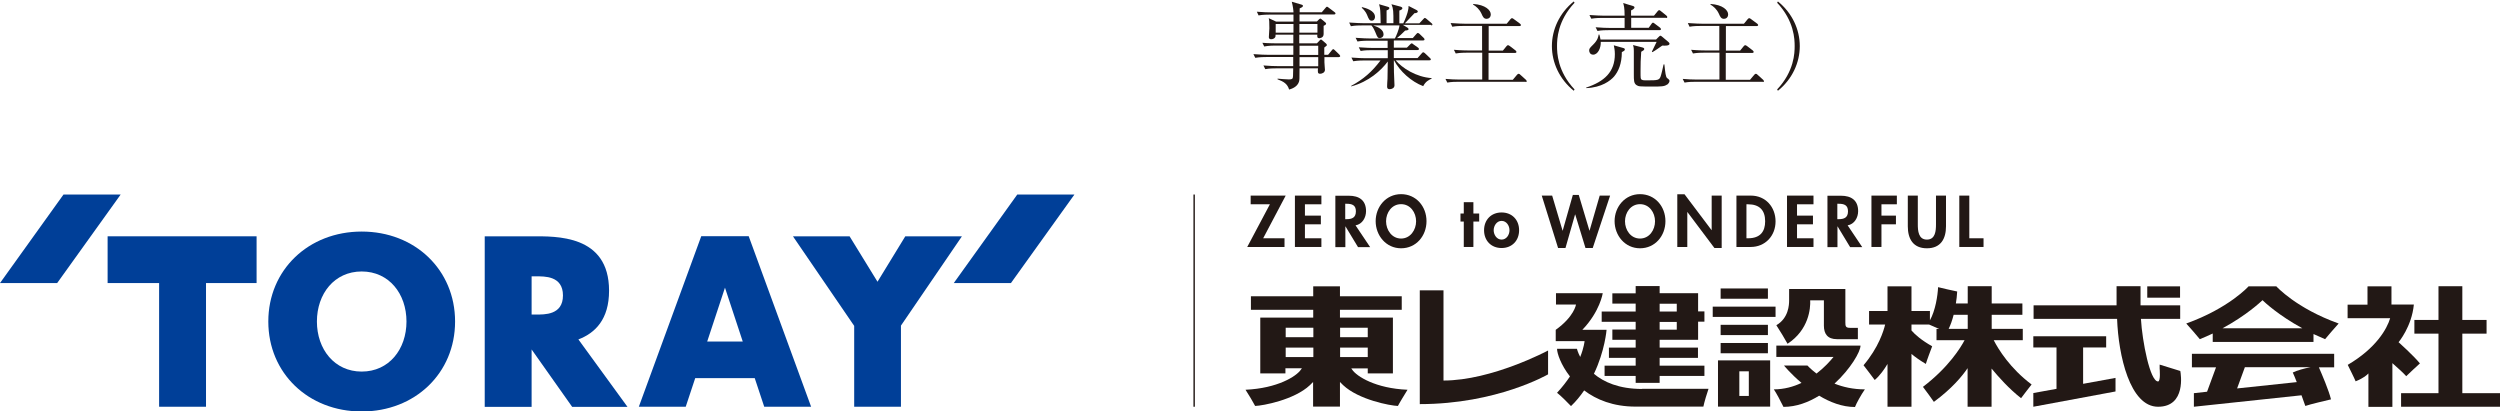
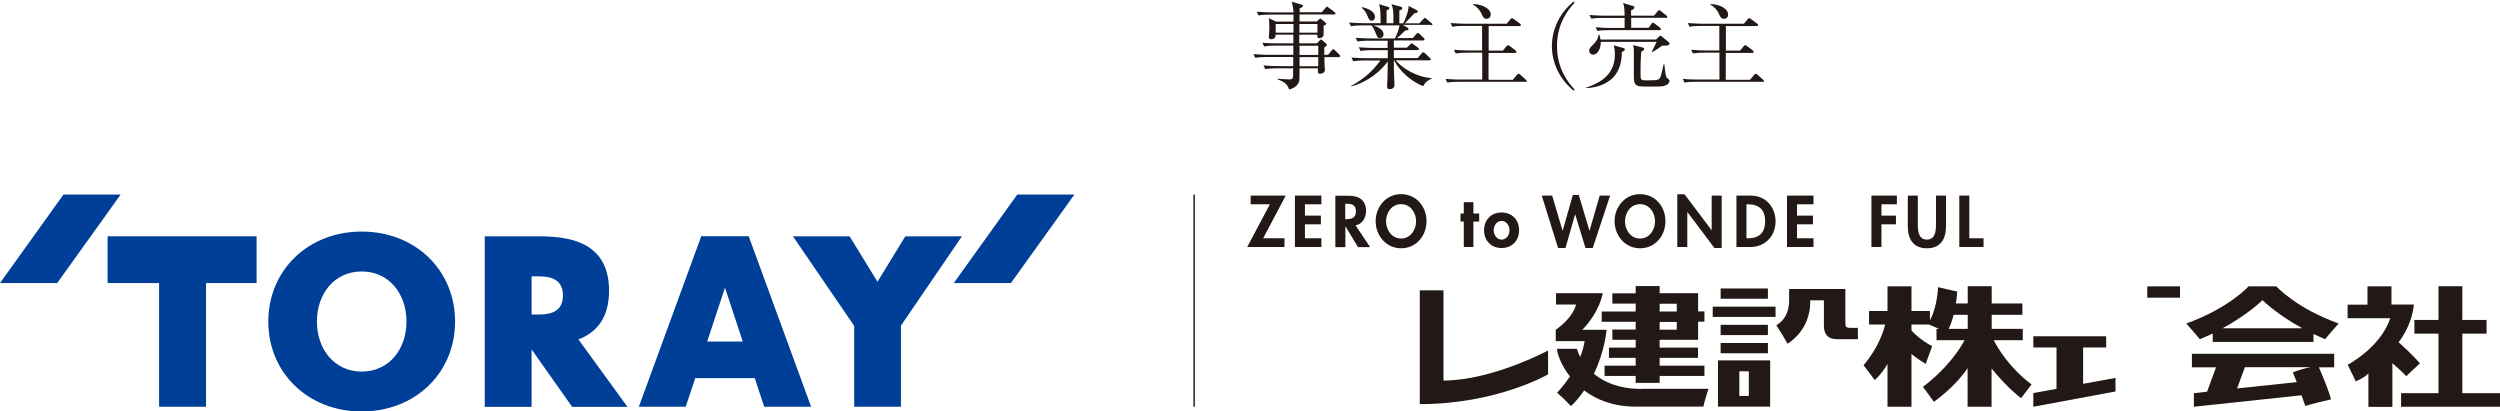
<svg xmlns="http://www.w3.org/2000/svg" id="_レイヤー_2" width="189.8" height="31.24" viewBox="0 0 189.8 31.24">
  <defs>
    <style>.cls-1{fill:#221815;}.cls-2{fill:#003f98;}.cls-3{fill:none;stroke:#221815;stroke-miterlimit:1;stroke-width:.11px;}</style>
  </defs>
  <g id="common">
    <polygon class="cls-2" points="4.34 21.49 0 21.49 4.82 14.77 9.16 14.77 4.34 21.49" />
    <polygon class="cls-2" points="76.75 21.49 72.41 21.49 77.23 14.77 81.57 14.77 76.75 21.49" />
    <path class="cls-2" d="M58.02,30.88h3.56l-4.74-12.95h-3.6l-4.74,12.95h3.56l.72-2.17h4.52l.72,2.17ZM53.69,25.93l1.35-4.09,1.35,4.09h-2.7Z" />
    <polygon class="cls-2" points="73.03 17.94 68.73 17.94 66.62 21.39 64.5 17.94 60.2 17.94 64.85 24.74 64.85 30.88 68.4 30.88 68.4 24.72 73.03 17.94" />
    <polygon class="cls-2" points="19.48 17.94 8.17 17.94 8.17 21.49 12.08 21.49 12.08 30.88 15.64 30.88 15.64 21.49 19.48 21.49 19.48 17.94" />
    <path class="cls-2" d="M27.46,17.58c-4.04,0-7.09,2.91-7.09,6.83s3.04,6.83,7.09,6.83,7.09-2.91,7.09-6.83-3.04-6.83-7.09-6.83M27.46,28.21c-2.07,0-3.4-1.7-3.4-3.8s1.32-3.8,3.4-3.8,3.4,1.7,3.4,3.8-1.32,3.8-3.4,3.8" />
    <path class="cls-2" d="M43.91,25.77c1.28-.49,2.33-1.52,2.33-3.7,0-4.27-4.03-4.13-5.88-4.13h-3.56v12.95s3.56,0,3.56,0v-4.36l3.08,4.36h4.2l-3.72-5.11ZM40.68,23.88h-.32v-2.9h.32c.65,0,2.06-.05,2.06,1.45s-1.41,1.45-2.06,1.45" />
    <line class="cls-3" x1="90.66" y1="30.88" x2="90.66" y2="14.77" />
-     <path class="cls-1" d="M102.67,28.08l-.08-.11h1.25s0,.38,0,.38h1.91s0-4.24,0-4.24h-4.02v-.59h4.69v-1.03h-4.69v-.75h-2.03v.75h-4.73v1.03h4.73v.59h-4.02v4.24h1.91v-.39h1.25l-.08.11c-.34.5-1.77,1.41-4.2,1.52.2.3.65,1.06.73,1.23.59-.02,2.97-.46,4.16-1.58l.24-.24v1.87h2.04v-1.87l.24.24c1.18,1.11,3.57,1.56,4.16,1.58.08-.17.54-.92.73-1.23-2.43-.1-3.86-1.02-4.2-1.52M97.61,27.11v-.72h2.1v.72h-2.1ZM97.61,25.6v-.72h2.1v.72h-2.1ZM101.74,24.88h2.1v.72s-2.1,0-2.1,0v-.72ZM101.74,27.11v-.72h2.1v.72s-2.1,0-2.1,0Z" />
    <path class="cls-1" d="M109.59,28.88v-6.84h-1.8v8.64c5.86,0,9.74-2.26,9.74-2.26v-1.81s-4.26,2.28-7.94,2.28" />
    <polygon class="cls-1" points="186.94 29.85 186.94 25.33 188.78 25.33 188.78 24.29 186.94 24.29 186.94 21.73 185.13 21.73 185.13 24.29 183.3 24.29 183.3 25.33 185.13 25.33 185.13 29.85 182.29 29.85 182.29 30.88 189.8 30.88 189.8 29.85 186.94 29.85" />
    <path class="cls-1" d="M182.68,28.56c.37-.36.66-.62,1.04-.97-.5-.61-1.62-1.61-1.62-1.61,0,0,1-1.18,1.16-2.86h-1.7s0-1.38,0-1.38h-1.82v1.39h-1.51v1.03h3.23c-.24.81-1.07,2.28-3.22,3.54.11.23.51,1.02.6,1.25.62-.25.87-.49.97-.6v2.54h1.82v-3.32c.28.25.89.79,1.06,1" />
    <rect class="cls-1" x="163.02" y="21.74" width="2.49" height=".86" />
-     <path class="cls-1" d="M165.51,28.16c-.37-.12-1.55-.48-1.55-.48v.3s.09.98-.12.98c-.61,0-1.2-3.04-1.3-4.75h2.98v-1.03h-3.01v-1.45h-1.82v1.45h-6.3v1.03h6.34c.1,2.76.97,6.67,3.11,6.67s1.73-2.51,1.69-2.71" />
    <polygon class="cls-1" points="158.15 26.38 159.9 26.38 159.9 25.53 154.37 25.53 154.37 26.38 156.13 26.38 156.13 29.52 154.37 29.84 154.37 30.88 160.61 29.72 160.61 28.69 158.15 29.14 158.15 26.38" />
    <path class="cls-1" d="M151.37,25.83h2.2v-.86h-2.36v-1.07h2.33v-.86h-2.33v-1.31h-1.82v1.31h-.9c.05-.28.08-.59.1-.91-.41-.09-1.09-.23-1.45-.33-.03.64-.2,1.77-.62,2.52v-.71h-1.4v-1.87h-1.82v1.87h-1.4v1.03h1.22c-.11.47-.5,1.75-1.64,3.09.16.21.65.84.85,1.12.4-.34.74-.83.97-1.22v3.25h1.82v-4.01c.26.22.62.48,1.09.76.08-.29.38-1.06.48-1.34-.83-.47-1.3-.89-1.57-1.2v-.45h1.34c.22.09.49.21.76.33h-.2v.86h2.13c-.28.53-1.19,2.04-3.16,3.54.26.33.69.94.83,1.14,1.37-1.01,2.15-1.95,2.56-2.56v2.93h1.82v-2.9c.53.64,1.33,1.54,2.24,2.25.25-.33.61-.81.8-1.04-1.64-1.23-2.52-2.67-2.87-3.35M149.39,24.97h-1.45c.14-.28.27-.64.38-1.07h1.07v1.07Z" />
    <path class="cls-1" d="M166.42,27.89h1.82l-.68,1.85-1,.11v1.03l8.17-.87c.11.3.21.59.29.81.37-.13,1.57-.41,1.95-.5-.17-.69-.68-1.88-.92-2.43h1.16v-1.03h-10.8v1.03ZM174.07,28.29c.08.17.19.43.3.72l-4.53.48.59-1.61h4.98c-.48.09-1.04.25-1.34.4" />
    <path class="cls-1" d="M167.99,25.31v.65h7.65v-.6c.28.13.57.26.88.39.24-.29.72-.85,1.03-1.19-3.24-1.16-4.73-2.82-4.73-2.82h-2.11s-1.49,1.66-4.73,2.82c.32.35.79.9,1.03,1.19.34-.14.67-.28.98-.43M171.77,22.79c.15.15,1.22,1.15,3.02,2.13h-6.05c1.81-.98,2.88-1.99,3.03-2.13" />
    <rect class="cls-1" x="130.63" y="24.66" width="3.59" height=".78" />
    <rect class="cls-1" x="130.63" y="26.04" width="3.59" height=".78" />
    <rect class="cls-1" x="130.03" y="23.28" width="4.77" height=".78" />
    <rect class="cls-1" x="130.63" y="21.9" width="3.59" height=".78" />
-     <path class="cls-1" d="M130.43,30.87h3.96v-3.51h-3.96v3.51ZM132.05,28.19h.72v1.87h-.72v-1.87Z" />
-     <path class="cls-1" d="M139.28,29.12c1.21-1.11,1.97-2.42,1.97-2.88h-6.39v.86h4.34c-.26.32-.7.81-1.29,1.26-.45-.34-.69-.61-.69-.61h-1.78s.51.63,1.33,1.32c-.61.29-1.32.49-2.1.49.19.28.51.88.73,1.33.98,0,1.9-.35,2.71-.85.81.49,1.75.86,2.72.86.1-.27.47-.94.75-1.34-.9,0-1.66-.18-2.29-.43" />
+     <path class="cls-1" d="M130.43,30.87h3.96v-3.51h-3.96v3.51ZM132.05,28.19h.72v1.87h-.72v-1.87" />
    <path class="cls-1" d="M137.44,22.8h1.03v1.92c0,.63.28,1.03.99,1.03h1.59v-.86h-.59c-.34,0-.36-.12-.36-.42v-2.53s-4.27,0-4.27,0v.86c0,.32-.03,1.35-.97,1.89.22.33.72,1.16.85,1.41,1.62-1.06,1.75-2.69,1.72-3.3" />
    <path class="cls-1" d="M124.67,29.53c-1.77,0-2.92-.53-3.66-1.15.84-1.75.96-3.34.96-3.34h-1.84c1.34-1.39,1.55-2.78,1.55-2.78h-3.55v.86h1.52s-.13.91-1.54,1.92v.86s2.19,0,2.19,0c0,0-.04.47-.33,1.2-.19-.36-.25-.62-.25-.62h-1.51c0,.34.29,1.22.98,2.1-.26.39-.58.81-.98,1.24.26.2.8.73,1.06,1.01.39-.37.71-.77,1-1.19.92.7,2.2,1.23,3.9,1.23h5.15c.06-.31.29-1.08.39-1.35h-5.04Z" />
    <path class="cls-1" d="M124.18,23.65h-2.58v.78h2.58v.59h-1.77v.78h1.77v.59h-2.03v.78h2.03v.59h-2.36v.78h2.36v.53h1.82v-.53h3.4v-.78h-3.4v-.59h2.91v-.78h-2.91v-.59h2.92v-1.38h.48v-.78h-.48v-1.38h-2.92s0-.54,0-.54h-1.82v.55h-1.77v.78h1.77v.59ZM126,23.06h1.3v.59h-1.3v-.59ZM126,24.44h1.3v.59h-1.3v-.59Z" />
    <polygon class="cls-1" points="97.52 18.09 97.52 18.75 94.69 18.75 96.41 15.51 94.95 15.51 94.95 14.85 97.61 14.85 95.9 18.09 97.52 18.09" />
    <polygon class="cls-1" points="99.07 15.51 99.07 16.37 100.28 16.37 100.28 17.03 99.07 17.03 99.07 18.09 100.32 18.09 100.32 18.75 98.31 18.75 98.31 14.85 100.32 14.85 100.32 15.51 99.07 15.51" />
    <path class="cls-1" d="M102.91,17.11c.52-.09.8-.59.8-1.08,0-.83-.53-1.17-1.3-1.17h-1.03v3.9h.76v-1.57h.01l.95,1.57h.92l-1.1-1.64ZM102.13,15.47h.1c.4,0,.71.09.71.57s-.29.6-.71.6h-.1v-1.17Z" />
    <path class="cls-1" d="M106.37,18.85c1.14,0,1.93-.94,1.93-2.06s-.79-2.05-1.93-2.05-1.93.96-1.93,2.05.79,2.06,1.93,2.06M106.37,15.5c.71,0,1.14.64,1.14,1.3s-.44,1.31-1.14,1.31-1.14-.65-1.14-1.31.43-1.3,1.14-1.3" />
    <path class="cls-1" d="M124.51,18.85c1.14,0,1.93-.94,1.93-2.06s-.79-2.05-1.93-2.05-1.93.96-1.93,2.05.79,2.06,1.93,2.06M124.51,15.5c.71,0,1.14.64,1.14,1.3s-.43,1.31-1.14,1.31-1.14-.65-1.14-1.31.43-1.3,1.14-1.3" />
    <polygon class="cls-1" points="111.86 18.75 111.13 18.75 111.13 16.82 110.88 16.82 110.88 16.21 111.13 16.21 111.13 15.35 111.86 15.35 111.86 16.21 112.3 16.21 112.3 16.82 111.86 16.82 111.86 18.75" />
    <path class="cls-1" d="M114,16.13c-.79,0-1.33.56-1.33,1.35s.54,1.35,1.33,1.35,1.33-.56,1.33-1.35-.54-1.35-1.33-1.35M114,16.77c.37,0,.6.36.6.71s-.23.71-.6.71-.6-.37-.6-.71.23-.71.6-.71" />
    <polygon class="cls-1" points="118.63 17.51 118.64 17.51 119.41 14.8 119.86 14.8 120.67 17.51 120.68 17.51 121.45 14.85 122.24 14.85 120.92 18.83 120.37 18.83 119.59 16.28 119.58 16.28 118.85 18.83 118.29 18.83 117.05 14.85 117.84 14.85 118.63 17.51" />
    <polygon class="cls-1" points="127.34 14.75 127.89 14.75 129.94 17.47 129.95 17.47 129.95 14.85 130.71 14.85 130.71 18.83 130.16 18.83 128.11 16.1 128.1 16.1 128.1 18.75 127.34 18.75 127.34 14.75" />
    <path class="cls-1" d="M131.83,18.75h1.08c1.11,0,1.89-.85,1.89-1.94s-.75-1.96-1.88-1.96h-1.09v3.9ZM132.59,15.51h.12c.86,0,1.3.44,1.3,1.29,0,.77-.36,1.29-1.3,1.29h-.12v-2.58Z" />
    <polygon class="cls-1" points="136.43 15.51 136.43 16.37 137.64 16.37 137.64 17.03 136.43 17.03 136.43 18.09 137.68 18.09 137.68 18.75 135.67 18.75 135.67 14.85 137.68 14.85 137.68 15.51 136.43 15.51" />
-     <path class="cls-1" d="M140.27,17.11c.52-.09.8-.59.8-1.08,0-.83-.53-1.17-1.3-1.17h-1.03v3.9h.76v-1.57h.01l.95,1.57h.92l-1.1-1.64ZM139.49,15.47h.1c.4,0,.71.09.71.57s-.29.6-.71.6h-.1v-1.17Z" />
    <polygon class="cls-1" points="142.84 15.51 142.84 16.37 143.94 16.37 143.94 17.03 142.84 17.03 142.84 18.75 142.08 18.75 142.08 14.85 144.01 14.85 144.01 15.51 142.84 15.51" />
    <path class="cls-1" d="M144.84,14.85h.76v2.18c0,.48.04,1.16.69,1.16s.69-.68.69-1.16v-2.18h.76v2.33c0,.95-.4,1.67-1.45,1.67s-1.45-.72-1.45-1.67v-2.33Z" />
    <polygon class="cls-1" points="149.51 18.09 150.59 18.09 150.59 18.75 148.75 18.75 148.75 14.85 149.51 14.85 149.51 18.09" />
    <path class="cls-1" d="M101.66,4.34h-1.11s0,.33,0,.39c0,.11.04.52.04.57,0,.22-.24.3-.36.3-.2,0-.19-.12-.17-.41h-1.4c0,.83,0,.9-.05,1.04-.14.39-.57.52-.74.57-.13-.43-.4-.6-.88-.78v-.05c.15.01.6.06.86.06.06,0,.24,0,.28-.08.04-.08.04-.14.05-.76h-1.3c-.17,0-.5,0-.82.06l-.14-.28c.43.04.87.05,1.08.05h1.18v-.69s-2.05,0-2.05,0c-.09,0-.48,0-.83.06l-.14-.28c.47.04.95.05,1.08.05h1.95v-.7h-1.38c-.07,0-.5,0-.83.07l-.14-.28c.49.04,1.02.04,1.08.04h1.27v-.66h-1.35c0,.13,0,.15-.03.2-.05.09-.18.15-.31.15-.08,0-.17-.04-.17-.15,0-.04.04-.57.04-.68,0-.53-.01-.61-.05-.77l.56.26h1.32v-.53h-1.82c-.13,0-.48,0-.83.06l-.13-.28c.43.04.87.05,1.07.05h1.71c0-.14-.04-.47-.13-.81l.74.22c.08.02.11.06.11.1,0,.08-.12.13-.25.19,0,.06,0,.18,0,.29h1.68l.29-.34c.05-.06.07-.08.1-.08s.06.01.13.07l.45.34c.06.04.07.07.07.1,0,.06-.06.08-.1.08h-2.63s0,.46,0,.53h1.32l.15-.15s.07-.07.1-.07c.04,0,.05.01.1.05l.29.24s.06.06.06.1c0,.08-.14.14-.19.16,0,.1,0,.53,0,.62,0,.29-.27.32-.33.32-.17,0-.16-.13-.15-.27h-1.37c0,.17,0,.22,0,.66h1.34l.2-.21s.07-.08.1-.08c.03,0,.05,0,.12.07l.28.24s.06.08.06.1c0,.04-.02.07-.2.2v.55h.29l.28-.34c.06-.06.07-.09.1-.09.04,0,.07.02.13.08l.35.34s.06.08.06.1c0,.07-.06.08-.1.08ZM98.2,1.82h-1.35v.66h1.35v-.66ZM100.02,1.82h-1.37v.66h1.37v-.66ZM100.08,3.47h-1.42v.7h1.42v-.7ZM100.08,4.34h-1.42v.69h1.42v-.69Z" />
    <path class="cls-1" d="M108.69,1.89h-2.18l.36.22s.07.06.07.1c0,.08-.13.1-.26.11-.2.21-.48.46-.62.57h1.2l.27-.31s.08-.08.11-.08.1.04.13.07l.32.31s.06.06.06.11c0,.07-.06.08-.1.08h-2.23c0,.08,0,.47,0,.55h.99l.25-.25s.08-.08.12-.08.07.04.13.08l.34.24s.08.06.08.11c0,.06-.06.08-.11.08h-1.8v.61h1.8l.32-.36c.05-.06.07-.08.11-.08.05,0,.09.04.13.07l.38.36s.07.06.07.11c0,.06-.06.07-.11.07h-2.56c.48.57,1.54,1.27,2.73,1.35v.04c-.22.1-.46.22-.64.57-.9-.34-1.78-1.13-2.21-1.96h-.02c0,.64.01.76.01.9,0,.16.04.85.04,1,0,.21-.21.29-.36.29-.19,0-.2-.11-.2-.22,0-.15.02-.41.03-.57,0-.23,0-.34.02-1.31-.5.67-1.44,1.54-2.78,1.89v-.04c.93-.5,1.58-1.07,2.23-1.93h-1.24c-.07,0-.5,0-.83.06l-.14-.28c.47.04.95.05,1.08.05h1.68v-.61h-1.23c-.18,0-.51,0-.83.06l-.14-.28c.48.04.99.05,1.08.05h1.11v-.55h-1.47c-.06,0-.5,0-.82.06l-.14-.28c.47.04.96.05,1.08.05h1.9c.09-.16.31-.66.35-.99h-1.99c.41.13.78.34.78.68,0,.2-.17.28-.28.28-.16,0-.18-.04-.35-.46-.04-.09-.13-.32-.29-.5h-.73c-.17,0-.51,0-.83.06l-.13-.28c.48.04.97.05,1.07.05h1.32c-.02-1.01-.02-1.08-.12-1.44l.68.2c.06.02.1.04.1.1,0,.08-.08.12-.21.17v.97h.52c0-.89,0-1.09-.15-1.44l.71.19s.12.04.12.11c0,.11-.17.16-.23.18v.97h.3c.16-.31.34-.83.36-.98.03-.12.04-.22.04-.34l.62.32s.08.05.08.1c0,.11-.17.13-.25.13-.22.23-.59.63-.73.77h1.1l.3-.32c.06-.06.08-.09.11-.09.04,0,.09.04.14.08l.36.31s.08.06.08.11c0,.06-.06.08-.11.08ZM104.14,1.57c-.17,0-.22-.11-.35-.43-.02-.05-.13-.32-.41-.55l.03-.05c.28.07.98.26.98.75,0,.09-.05.28-.25.28Z" />
    <path class="cls-1" d="M115.84,6.21h-5.13c-.19,0-.52,0-.83.06l-.14-.28c.36.03.72.05,1.08.05h1.71v-2.04h-1.18c-.12,0-.5,0-.83.06l-.14-.28c.55.05,1.06.05,1.08.05h1.06v-1.86h-1.43c-.18,0-.52,0-.83.06l-.13-.28c.55.04.95.05,1.07.05h3.19l.28-.34c.05-.06.08-.08.12-.08.04,0,.08.02.14.07l.46.34s.08.07.08.11c0,.06-.06.08-.11.08h-2.34v1.86h1.08l.27-.33c.05-.06.08-.08.12-.08s.08.03.14.07l.43.33s.07.07.07.11c0,.05-.05.08-.11.08h-2.01v2.04h1.84l.32-.38c.05-.06.09-.08.13-.08s.08.03.13.08l.41.37s.07.07.07.12c0,.04-.04.06-.1.06ZM112.87,1.43c-.22,0-.29-.15-.39-.38-.17-.37-.42-.57-.64-.7v-.05c.94.06,1.34.48,1.34.79,0,.25-.18.34-.32.34Z" />
    <path class="cls-1" d="M119.48,6.89c-1.09-.88-1.66-2.14-1.66-3.39s.57-2.51,1.66-3.39l.06.1c-1.3,1.38-1.33,2.78-1.33,3.29s.03,1.91,1.33,3.29l-.06.1Z" />
    <path class="cls-1" d="M123.13,3.95c0,.9-.27,1.48-.59,1.86-.27.31-.94.84-2.12.88v-.04c1.39-.46,2.18-1.19,2.18-2.54,0-.31-.05-.51-.08-.67l.7.2c.11.03.14.06.14.11,0,.09-.08.13-.22.2ZM126.2,3.46c-.12.08-.5.36-.75.5l-.04-.04c.08-.15.34-.71.36-.74h-4.24c.02.45-.21.97-.58.97-.22,0-.3-.19-.3-.31,0-.15.03-.18.31-.46.35-.34.39-.62.41-.76h.05c.04.11.06.22.09.38h4.22l.22-.22c.06-.06.08-.07.11-.07s.06.02.12.07l.49.41c.06.05.08.1.08.13,0,.17-.37.15-.54.14ZM126.49,1.35h-2.65c0,.08,0,.63,0,.76h1.33l.22-.31s.06-.08.1-.08c.04,0,.07.02.13.07l.41.31s.07.07.07.11c0,.07-.06.08-.11.08h-3.89c-.17,0-.5,0-.82.06l-.14-.28c.43.04.87.05,1.08.05h1.12v-.76h-1.7c-.13,0-.49,0-.83.06l-.14-.28c.44.03.87.05,1.08.05h1.59c0-.62-.06-.78-.11-.96l.76.23s.1.03.1.1c0,.11-.17.19-.26.23v.4h1.74l.28-.34c.05-.06.08-.08.11-.08.04,0,.07.02.13.07l.42.34s.07.06.07.11c0,.07-.06.08-.1.08ZM126.56,6.42c-.2.15-.47.15-1.07.15-1.02,0-1.08,0-1.25-.11-.2-.14-.2-.36-.2-.82,0-.28,0-1.51,0-1.76,0-.28-.03-.35-.06-.46l.7.18c.11.03.15.06.15.12,0,.08-.07.12-.23.21-.04.49-.05.98-.05,1.47,0,.54,0,.6.09.65.08.05.22.05.31.05.99,0,1.04,0,1.16-.41.06-.2.08-.32.19-.8h.06c.07.64.1.95.21,1.04.03.02.14.1.15.13.02.03.03.06.03.08,0,.12-.11.24-.2.3Z" />
    <path class="cls-1" d="M133.85,6.21h-5.13c-.19,0-.52,0-.83.06l-.14-.28c.36.03.72.05,1.08.05h1.71v-2.04h-1.18c-.12,0-.5,0-.83.06l-.14-.28c.55.05,1.06.05,1.08.05h1.06v-1.86h-1.43c-.18,0-.52,0-.83.06l-.13-.28c.55.04.95.05,1.07.05h3.19l.28-.34c.05-.06.08-.08.12-.08.04,0,.08.02.14.07l.46.34s.08.07.08.11c0,.06-.06.08-.11.08h-2.34v1.86h1.08l.27-.33c.05-.06.08-.08.12-.08s.08.03.14.07l.43.33s.07.07.07.11c0,.05-.05.08-.11.08h-2.01v2.04h1.84l.32-.38c.05-.06.09-.08.13-.08s.08.03.13.08l.41.37s.07.07.07.12c0,.04-.04.06-.1.06ZM130.89,1.43c-.22,0-.29-.15-.39-.38-.17-.37-.42-.57-.64-.7v-.05c.94.06,1.34.48,1.34.79,0,.25-.18.34-.32.34Z" />
-     <path class="cls-1" d="M134.98,6.89l-.06-.1c1.3-1.38,1.33-2.78,1.33-3.29s-.03-1.91-1.33-3.29l.06-.1c1.09.88,1.66,2.14,1.66,3.39s-.57,2.51-1.66,3.39Z" />
  </g>
</svg>